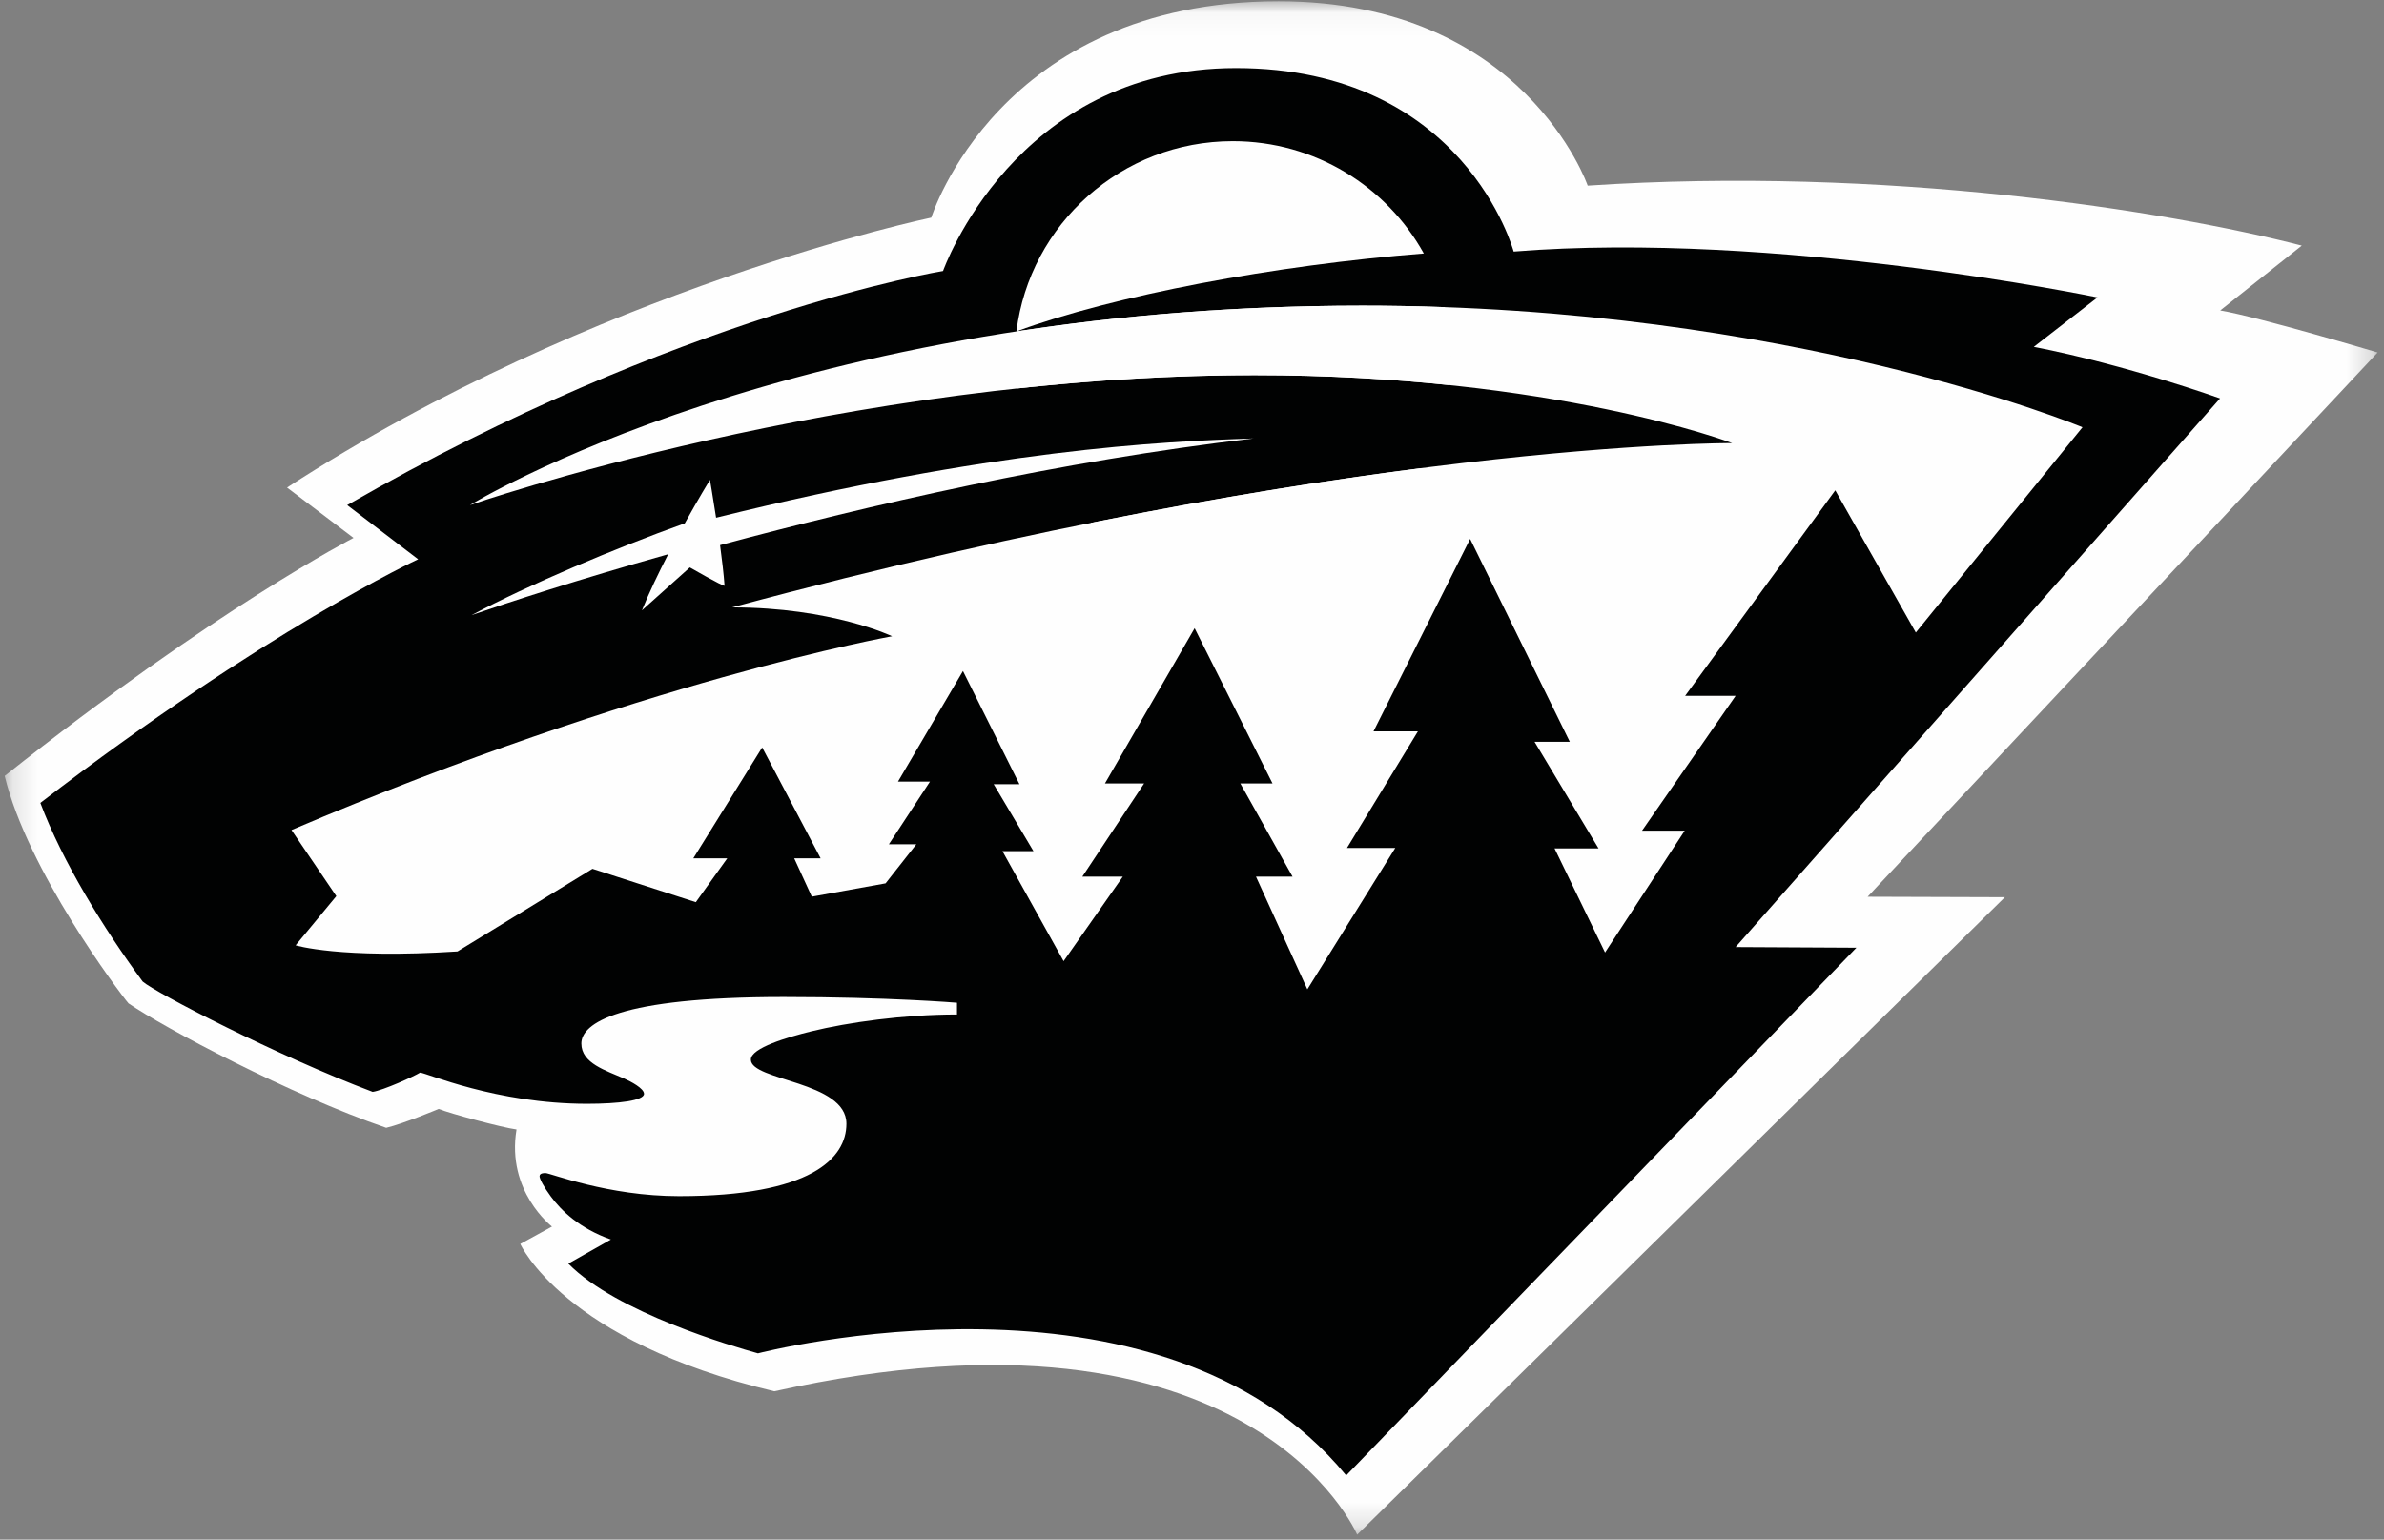
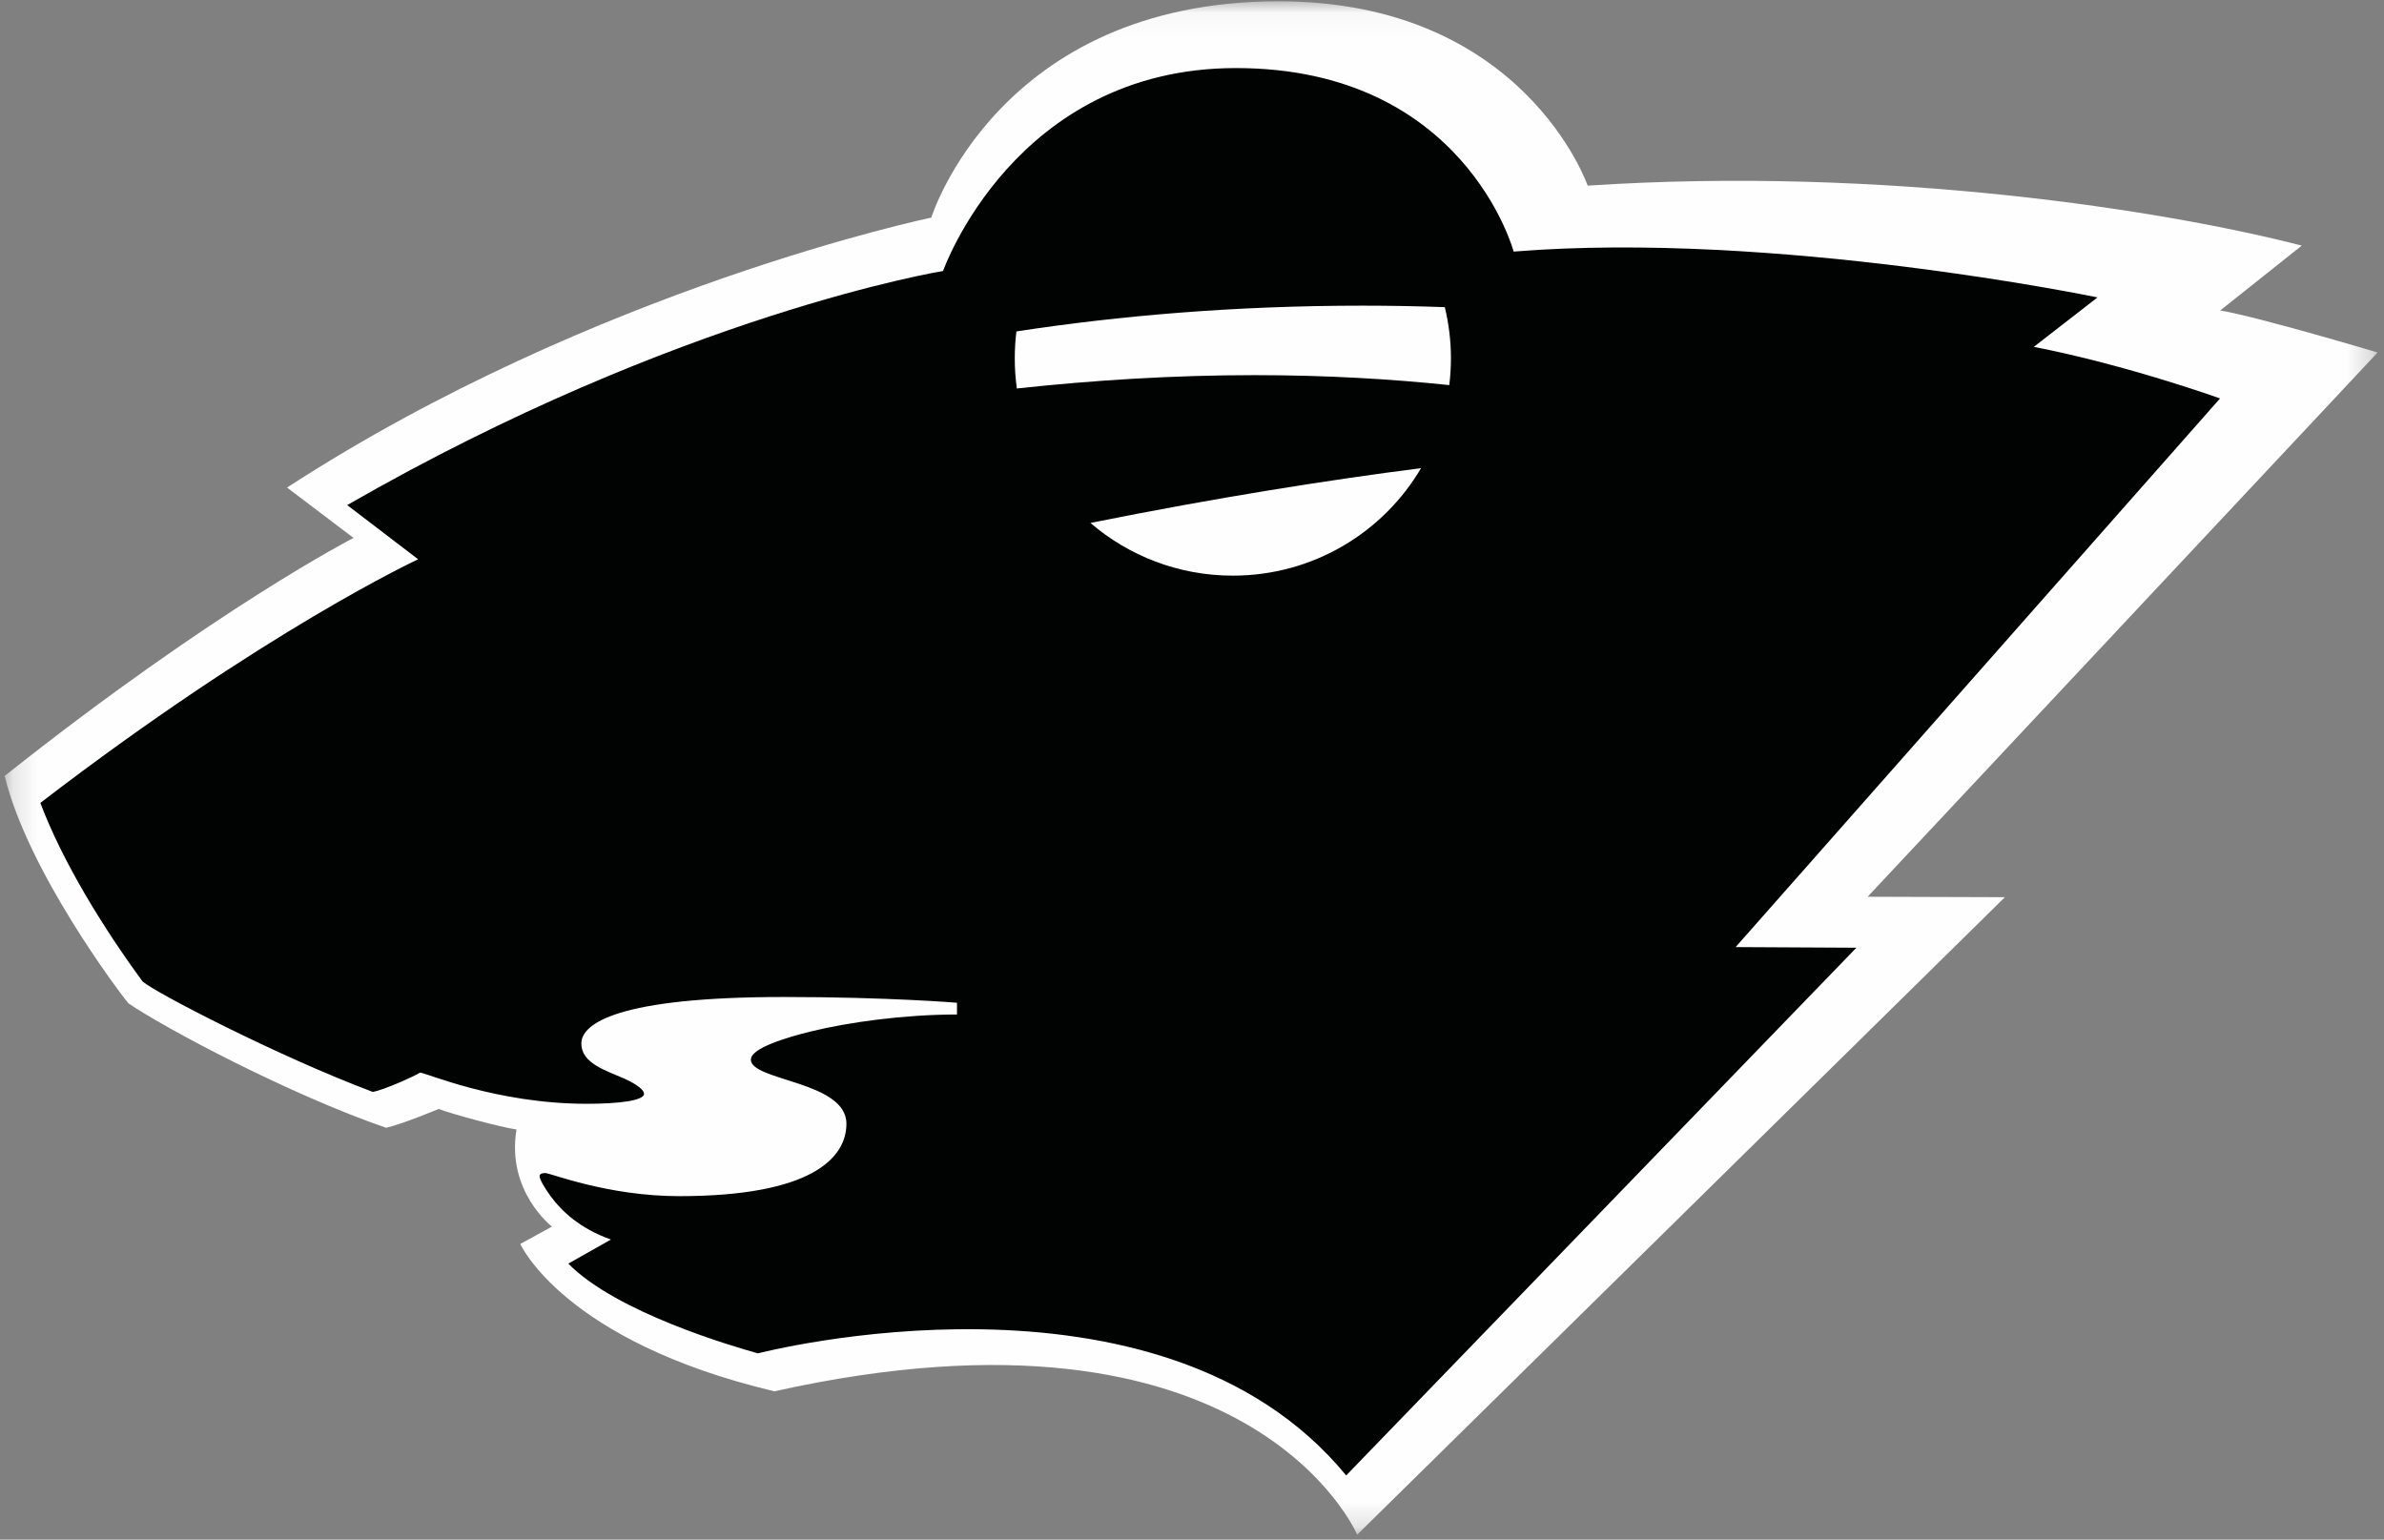
<svg xmlns="http://www.w3.org/2000/svg" xmlns:xlink="http://www.w3.org/1999/xlink" width="96px" height="62px" viewBox="0 0 96 62" version="1.1">
  <rect x="0" y="0" width="96" height="62" fill="#808080" stroke="none" />
  <title>C60850F3-4A85-429A-82EF-ED49E26A09D6</title>
  <defs>
    <polygon id="path-1" points="0.188 0.053 95.743 0.053 95.743 61.802 0.188 61.802" />
  </defs>
  <g id="v03" stroke="none" stroke-width="1" fill="none" fill-rule="evenodd">
    <g id="Clients-//-Selected---Athletics" transform="translate(-975, -767)">
      <g id="Athletics-Logos" transform="translate(139, 392)">
        <g id="Row-3" transform="translate(17, 358)">
          <g id="Minnesota-Wild" transform="translate(819, 17)">
            <g id="Group-557">
              <mask id="mask-2" fill="white">
                <use xlink:href="#path-1" />
              </mask>
              <g id="Clip-556" />
              <path d="M54.651,61.802 L80.734,36.13 L75.206,36.112 L95.743,14.195 C95.743,14.195 90.964,12.767 89.405,12.502 L92.688,9.891 C87.231,8.481 75.928,6.683 63.934,7.476 C63.934,7.476 61.371,0.052 51.49,0.052 C40.205,0.052 37.502,8.763 37.502,8.763 C37.502,8.763 23.954,11.585 11.559,19.634 L14.236,21.662 C14.236,21.662 8.654,24.527 0.188,31.247 C1.105,35.049 4.798,39.964 5.173,40.405 C6.632,41.404 11.665,44.082 15.552,45.417 C16.265,45.246 17.665,44.657 17.665,44.657 C18.113,44.841 20.217,45.408 20.799,45.484 C20.384,47.983 22.227,49.394 22.227,49.394 L20.952,50.094 C20.952,50.094 22.686,54.009 31.182,56.028 C50.399,51.752 54.651,61.802 54.651,61.802" id="Fill-555" fill="#FEFEFE" mask="url(#mask-2)" />
            </g>
            <g id="Group-570" transform="translate(1.263, 2.531)">
              <path d="M0.362,29.802 C1.256,32.178 2.903,34.849 4.481,36.995 C4.967,37.428 9.879,39.981 13.743,41.439 C14.155,41.382 15.43,40.806 15.653,40.663 C15.877,40.663 18.712,41.919 22.375,41.919 C23.672,41.919 24.671,41.788 24.671,41.518 C24.671,41.296 24.131,41.017 23.883,40.907 C23.135,40.576 22.147,40.293 22.147,39.49 C22.147,38.687 23.62,37.618 30.297,37.618 C34.504,37.618 37.273,37.85 37.273,37.85 L37.273,38.323 C35.12,38.323 32.889,38.639 31.399,39.003 C30.453,39.236 28.973,39.669 28.973,40.139 C28.973,41 32.821,41.006 32.821,42.722 C32.821,44.115 31.391,45.638 26.081,45.638 C23.212,45.638 20.899,44.708 20.701,44.708 C20.504,44.708 20.464,44.774 20.464,44.839 C20.464,44.936 20.628,45.26 20.924,45.66 C21.341,46.221 22.061,46.931 23.337,47.385 L21.622,48.355 C23.567,50.334 28.281,51.696 29.259,51.969 C29.259,51.969 45.44,47.75 52.946,56.885 L73.491,35.634 L68.628,35.608 L88.135,13.514 C88.135,13.514 84.402,12.17 80.635,11.437 L83.201,9.446 C83.201,9.446 70.231,6.749 59.689,7.6 C59.689,7.6 57.717,0.21 48.507,0.21 C39.587,0.21 36.712,8.382 36.712,8.382 C36.712,8.382 26.117,10.102 12.718,17.809 L15.575,19.991 C15.575,19.991 9.416,22.848 0.362,29.802" id="Fill-558" fill="#010202" />
-               <path d="M10.641,35.538 C10.641,35.538 12.42,36.088 17.159,35.784 L22.595,32.456 L26.757,33.8 L28.023,32.033 L26.656,32.033 L29.429,27.568 L31.782,32.033 L30.718,32.033 L31.427,33.578 L34.398,33.042 L35.635,31.469 L34.53,31.469 L36.186,28.943 L34.898,28.943 L37.514,24.491 L39.788,29.048 L38.75,29.048 L40.353,31.745 L39.104,31.745 L41.567,36.175 L43.951,32.771 L42.321,32.771 L44.809,29.018 L43.232,29.018 L46.843,22.767 L49.979,29.018 L48.683,29.018 L50.786,32.771 L49.314,32.771 L51.382,37.31 L54.922,31.618 L52.977,31.618 L55.834,26.922 L54.046,26.922 L57.937,19.171 L61.95,27.341 L60.531,27.341 L63.108,31.636 L61.337,31.636 L63.37,35.826 L66.577,30.921 L64.859,30.921 L68.628,25.491 L66.595,25.491 L72.641,17.215 L75.884,22.942 L82.596,14.675 C82.596,14.675 70.89,9.778 53.607,9.778 C30.665,9.778 17.66,17.809 17.66,17.809 C17.66,17.809 32.716,12.576 49.251,12.576 C61.319,12.576 68.488,15.312 68.488,15.312 C68.488,15.312 53.043,15.24 28.212,21.929 C32.242,21.929 34.661,23.091 34.661,23.091 C34.661,23.091 24.584,24.88 10.475,30.895 L12.28,33.556 L10.641,35.538 Z" id="Fill-560" fill="#FEFEFE" />
              <path d="M42.647,18.528 C44.186,19.85 46.19,20.65 48.381,20.65 C51.613,20.65 54.437,18.911 55.961,16.321 C52.249,16.797 47.779,17.497 42.647,18.528" id="Fill-562" fill="#FEFEFE" />
              <path d="M39.667,10.815 C39.622,11.171 39.6,11.534 39.6,11.903 C39.6,12.314 39.629,12.718 39.684,13.113 C42.744,12.782 45.969,12.576 49.252,12.576 C52.164,12.576 54.789,12.735 57.097,12.977 C57.14,12.625 57.164,12.266 57.164,11.903 C57.164,11.191 57.077,10.5 56.917,9.838 C55.838,9.799 54.735,9.778 53.607,9.778 C48.446,9.778 43.788,10.185 39.667,10.815" id="Fill-564" fill="#FEFEFE" />
-               <path d="M56.072,7.677 C54.576,4.981 51.693,3.154 48.381,3.154 C43.901,3.154 40.204,6.497 39.667,10.814 C43.575,9.374 50.079,8.142 56.072,7.677" id="Fill-566" fill="#FEFEFE" />
-               <path d="M49.213,15.126 C45.493,15.244 38.657,15.574 27.581,18.316 C27.578,18.316 27.575,18.316 27.573,18.317 C27.442,17.461 27.326,16.792 27.326,16.792 C27.326,16.792 26.878,17.522 26.312,18.543 C23.51,19.547 20.031,21.012 17.726,22.241 C19.141,21.751 21.948,20.827 25.644,19.788 C25.262,20.529 24.882,21.318 24.588,22.047 L26.516,20.319 C26.516,20.319 27.843,21.083 27.914,21.056 C27.881,20.597 27.812,20.011 27.733,19.421 C33.691,17.824 41.349,16.041 49.213,15.126" id="Fill-568" fill="#FEFEFE" />
            </g>
          </g>
        </g>
      </g>
    </g>
  </g>
</svg>